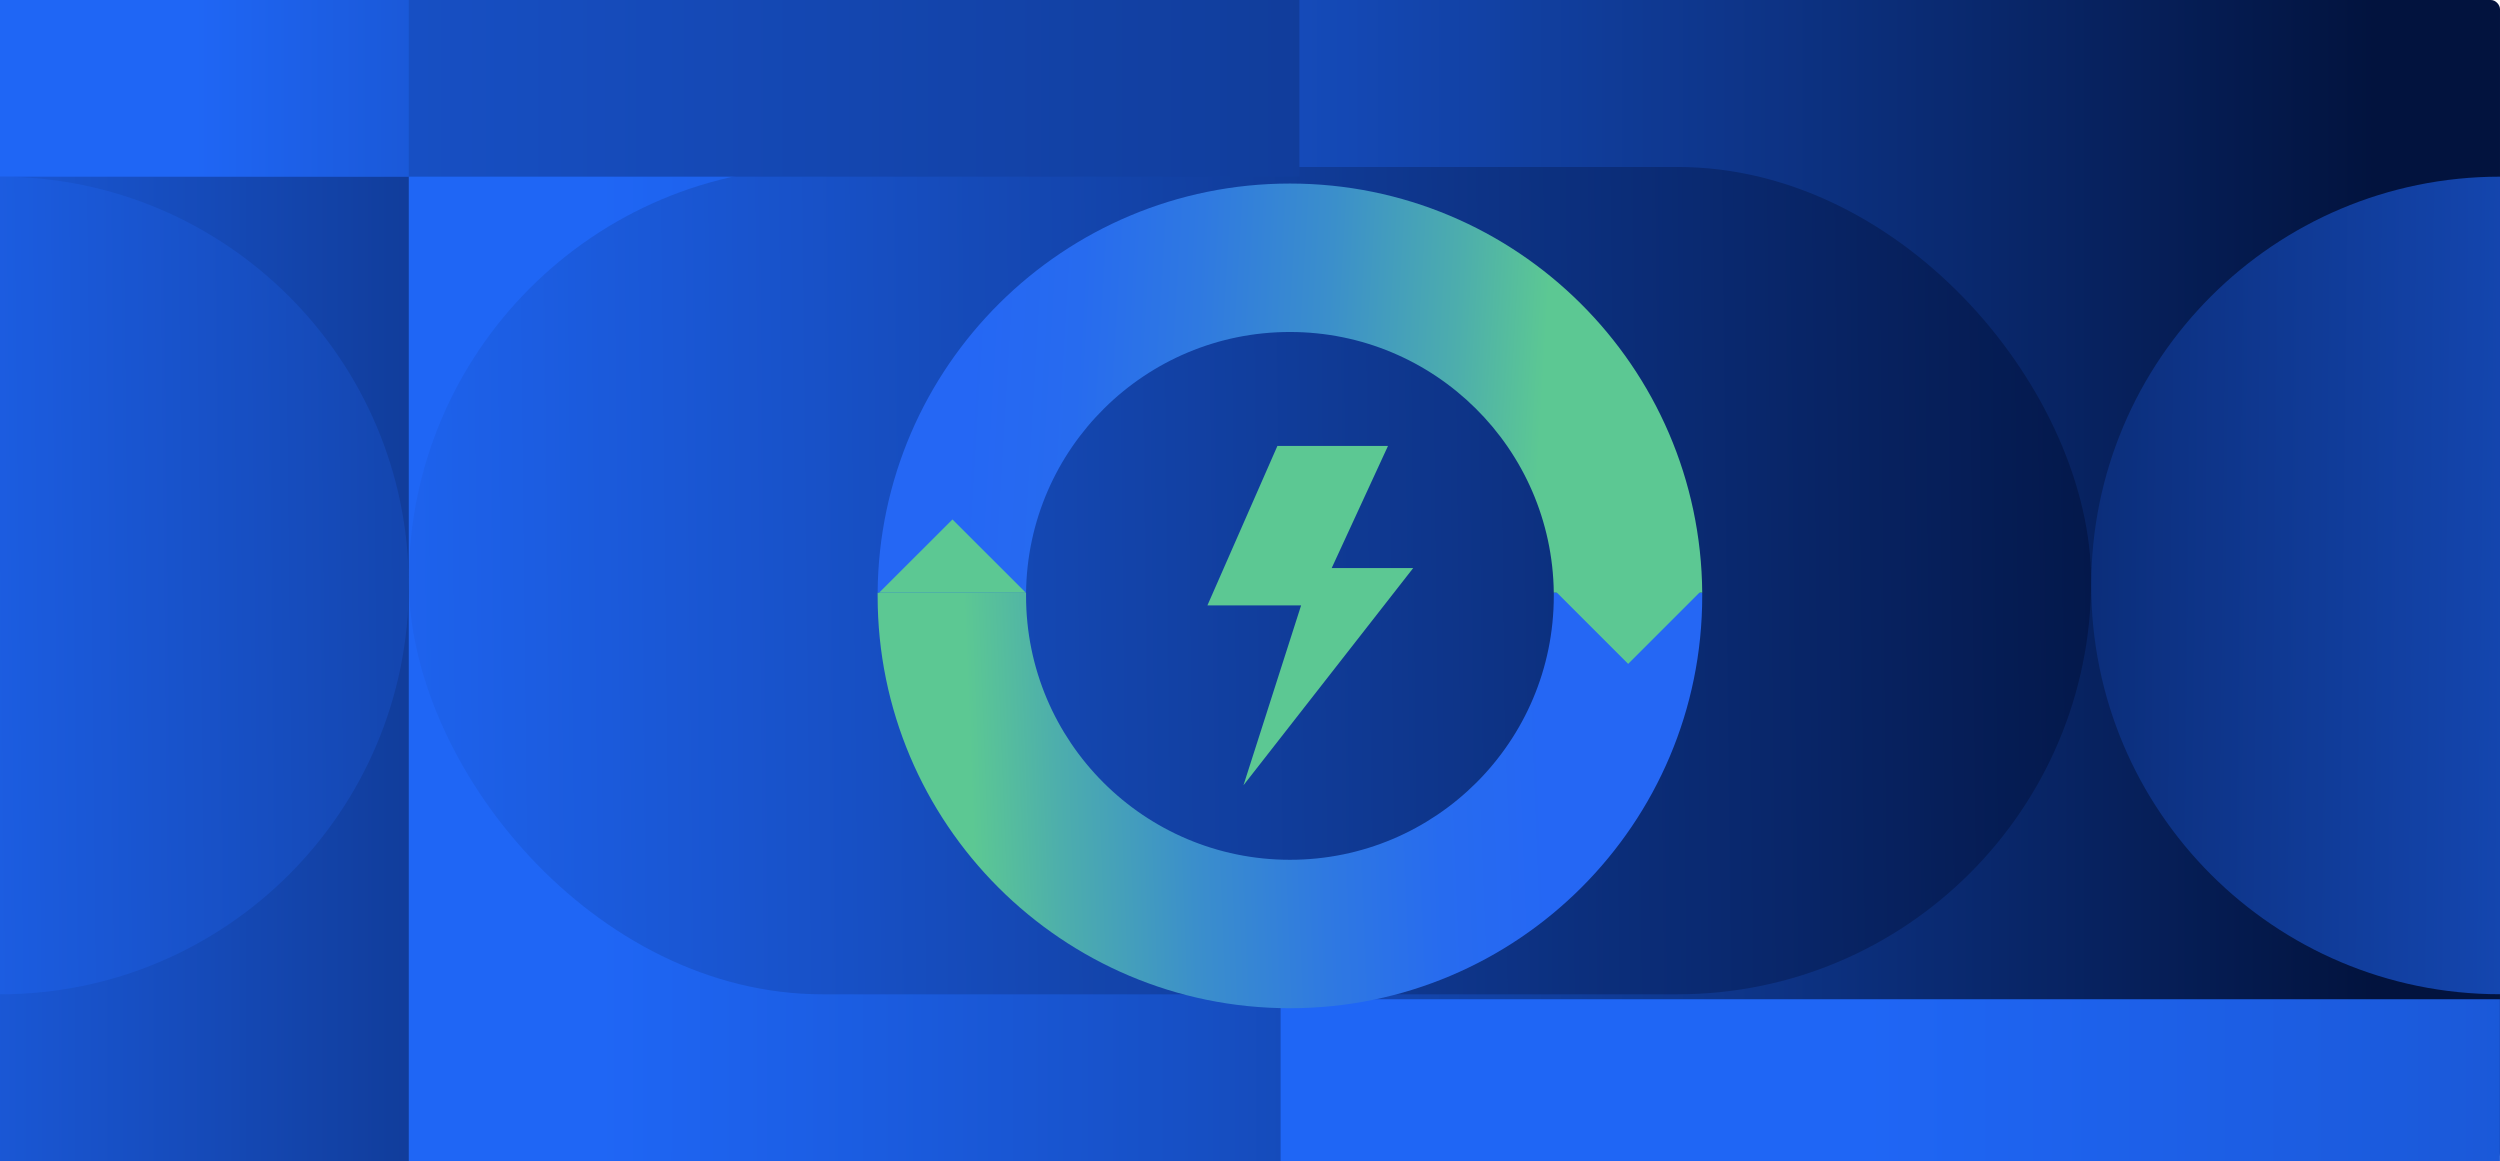
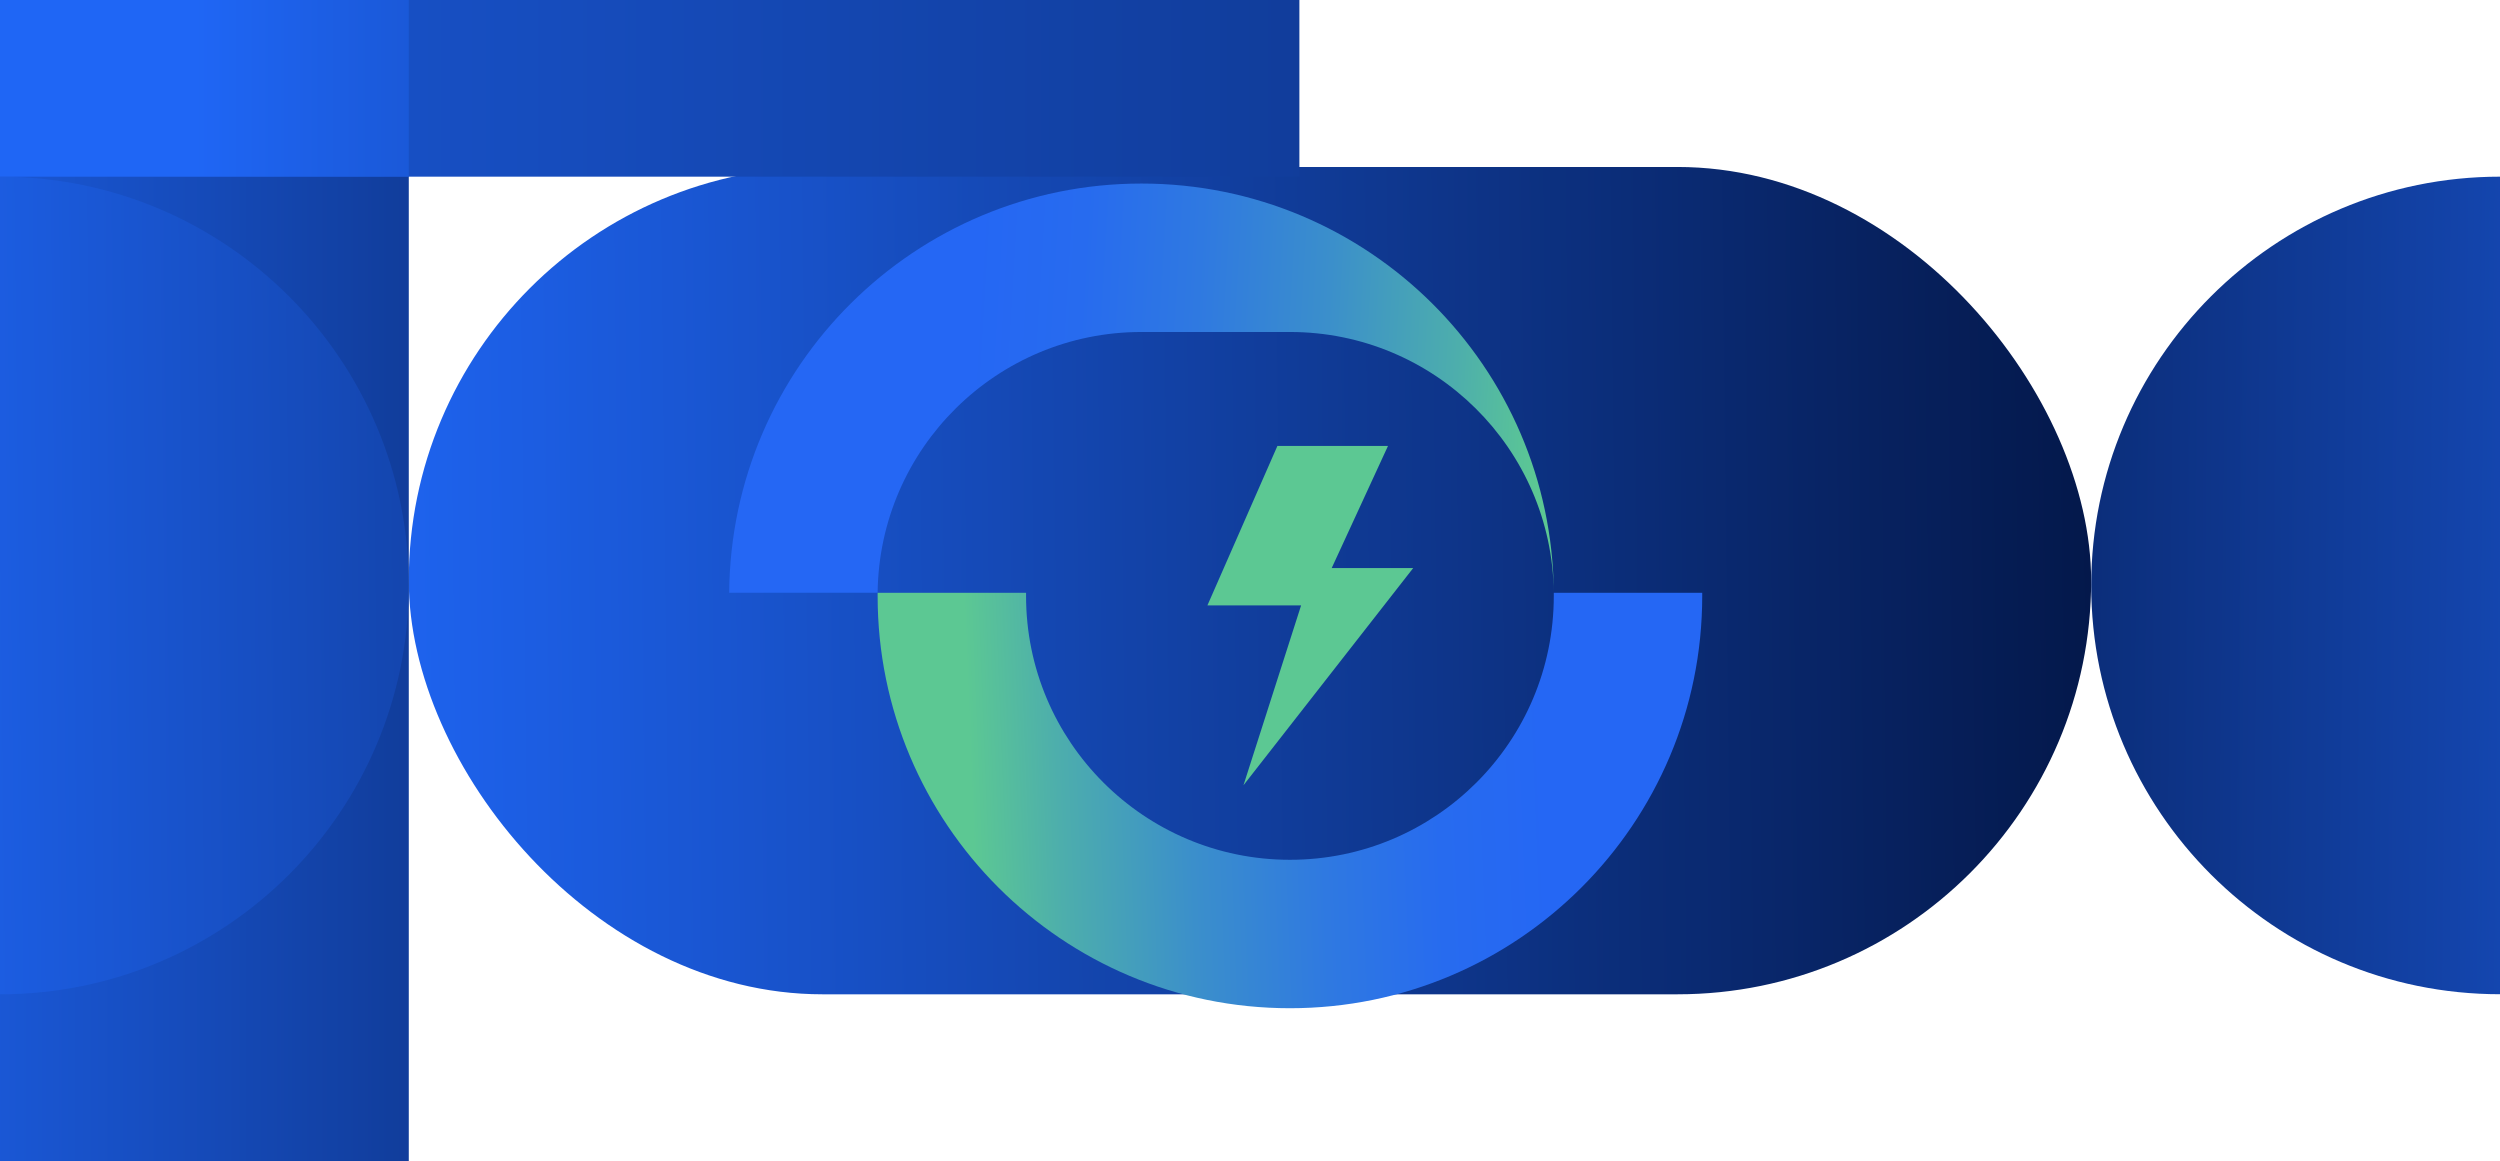
<svg xmlns="http://www.w3.org/2000/svg" xmlns:xlink="http://www.w3.org/1999/xlink" id="Layer_2" data-name="Layer 2" viewBox="0 0 319.67 148.49">
  <defs>
    <style>
      .cls-1 {
        fill: url(#linear-gradient);
      }

      .cls-1, .cls-2, .cls-3, .cls-4, .cls-5, .cls-6, .cls-7, .cls-8, .cls-9, .cls-10, .cls-11 {
        stroke-width: 0px;
      }

      .cls-2 {
        fill: url(#linear-gradient-10);
      }

      .cls-3 {
        fill: #5cc893;
      }

      .cls-4 {
        fill: url(#linear-gradient-4);
      }

      .cls-5 {
        fill: url(#linear-gradient-2);
      }

      .cls-6 {
        fill: url(#linear-gradient-3);
      }

      .cls-7 {
        fill: url(#linear-gradient-8);
      }

      .cls-8 {
        fill: url(#linear-gradient-9);
      }

      .cls-9 {
        fill: url(#linear-gradient-7);
      }

      .cls-10 {
        fill: url(#linear-gradient-5);
      }

      .cls-11 {
        fill: url(#linear-gradient-6);
      }
    </style>
    <linearGradient id="linear-gradient" x1="0" y1="74.24" x2="319.67" y2="74.24" gradientUnits="userSpaceOnUse">
      <stop offset=".24" stop-color="#1f66f5" />
      <stop offset=".32" stop-color="#1c5fe6" />
      <stop offset=".49" stop-color="#164ec1" />
      <stop offset=".71" stop-color="#0d3385" />
      <stop offset=".95" stop-color="#02133e" />
    </linearGradient>
    <linearGradient id="linear-gradient-2" x1="-128.31" y1="74.24" x2="150.67" y2="74.24" gradientUnits="userSpaceOnUse">
      <stop offset=".35" stop-color="#1f66f5" />
      <stop offset=".52" stop-color="#174fc3" />
      <stop offset=".92" stop-color="#031646" />
      <stop offset=".95" stop-color="#02133e" />
    </linearGradient>
    <linearGradient id="linear-gradient-3" x1="-101.22" y1="77.14" x2="306.28" y2="72.62" xlink:href="#linear-gradient-2" />
    <linearGradient id="linear-gradient-4" x1="-132.02" y1="76.33" x2="182.34" y2="72.85" xlink:href="#linear-gradient-2" />
    <linearGradient id="linear-gradient-5" x1="-716.49" y1="76.91" x2="-402.14" y2="73.43" gradientTransform="translate(-212.6) rotate(-180) scale(1 -1)" xlink:href="#linear-gradient-2" />
    <linearGradient id="linear-gradient-6" x1="-407.85" y1="11.3" x2="478.92" y2="11.3" xlink:href="#linear-gradient-2" />
    <linearGradient id="linear-gradient-7" x1="-72.63" y1="11.3" x2="206.36" y2="11.3" xlink:href="#linear-gradient-2" />
    <linearGradient id="linear-gradient-8" x1="-52.86" y1="138.13" x2="779.27" y2="138.13" xlink:href="#linear-gradient-2" />
    <linearGradient id="linear-gradient-9" x1="208.33" y1="53.79" x2="115.13" y2="48.17" gradientUnits="userSpaceOnUse">
      <stop offset=".12" stop-color="#5cc893" />
      <stop offset=".24" stop-color="#4daeac" />
      <stop offset=".42" stop-color="#3b8fcb" />
      <stop offset=".6" stop-color="#2f79e1" />
      <stop offset=".76" stop-color="#276bef" />
      <stop offset=".91" stop-color="#2567f4" />
    </linearGradient>
    <linearGradient id="linear-gradient-10" x1="113.03" y1="103.38" x2="206.33" y2="99.71" xlink:href="#linear-gradient-9" />
  </defs>
  <g id="Layer_1-2" data-name="Layer 1">
    <g>
-       <rect class="cls-1" width="319.67" height="148.49" rx="1.17" ry="1.17" />
      <rect class="cls-5" width="52.27" height="148.49" />
      <rect class="cls-6" x="52.27" y="21.35" width="215.12" height="105.79" rx="52.9" ry="52.9" />
      <path class="cls-4" d="M0,22.59c28.87,0,52.27,23.4,52.27,52.27S28.87,127.14,0,127.14V22.59Z" />
      <path class="cls-10" d="M319.67,22.59c-28.87,0-52.27,23.4-52.27,52.27,0,28.87,23.4,52.27,52.27,52.27V22.59Z" />
      <rect class="cls-11" width="166.15" height="22.59" />
      <rect class="cls-9" width="52.27" height="22.59" />
-       <rect class="cls-7" x="163.75" y="127.77" width="155.91" height="20.71" />
-       <path class="cls-8" d="M164.94,42.45c18.5,0,33.52,14.89,33.74,33.34h18.98c-.22-28.93-23.73-52.32-52.72-52.32s-52.5,23.39-52.72,52.32h18.98c.21-18.45,15.24-33.34,33.74-33.34Z" />
+       <path class="cls-8" d="M164.94,42.45c18.5,0,33.52,14.89,33.74,33.34c-.22-28.93-23.73-52.32-52.72-52.32s-52.5,23.39-52.72,52.32h18.98c.21-18.45,15.24-33.34,33.74-33.34Z" />
      <path class="cls-2" d="M164.94,128.92c29.12,0,52.72-23.6,52.72-52.72,0-.13,0-.27,0-.4h-18.98c0,.13,0,.27,0,.4,0,18.64-15.11,33.74-33.74,33.74s-33.74-15.11-33.74-33.74c0-.13,0-.27,0-.4h-18.98c0,.13,0,.27,0,.4,0,29.12,23.6,52.72,52.72,52.72Z" />
-       <polygon class="cls-3" points="131.17 75.79 112.41 75.79 121.79 66.42 131.17 75.79" />
-       <polygon class="cls-3" points="217.57 75.51 198.81 75.51 208.19 84.89 217.57 75.51" />
      <polygon class="cls-3" points="154.39 77.41 163.34 57.02 177.48 57.02 170.28 72.64 180.7 72.64 159 100.41 166.37 77.41 154.39 77.41" />
    </g>
  </g>
</svg>